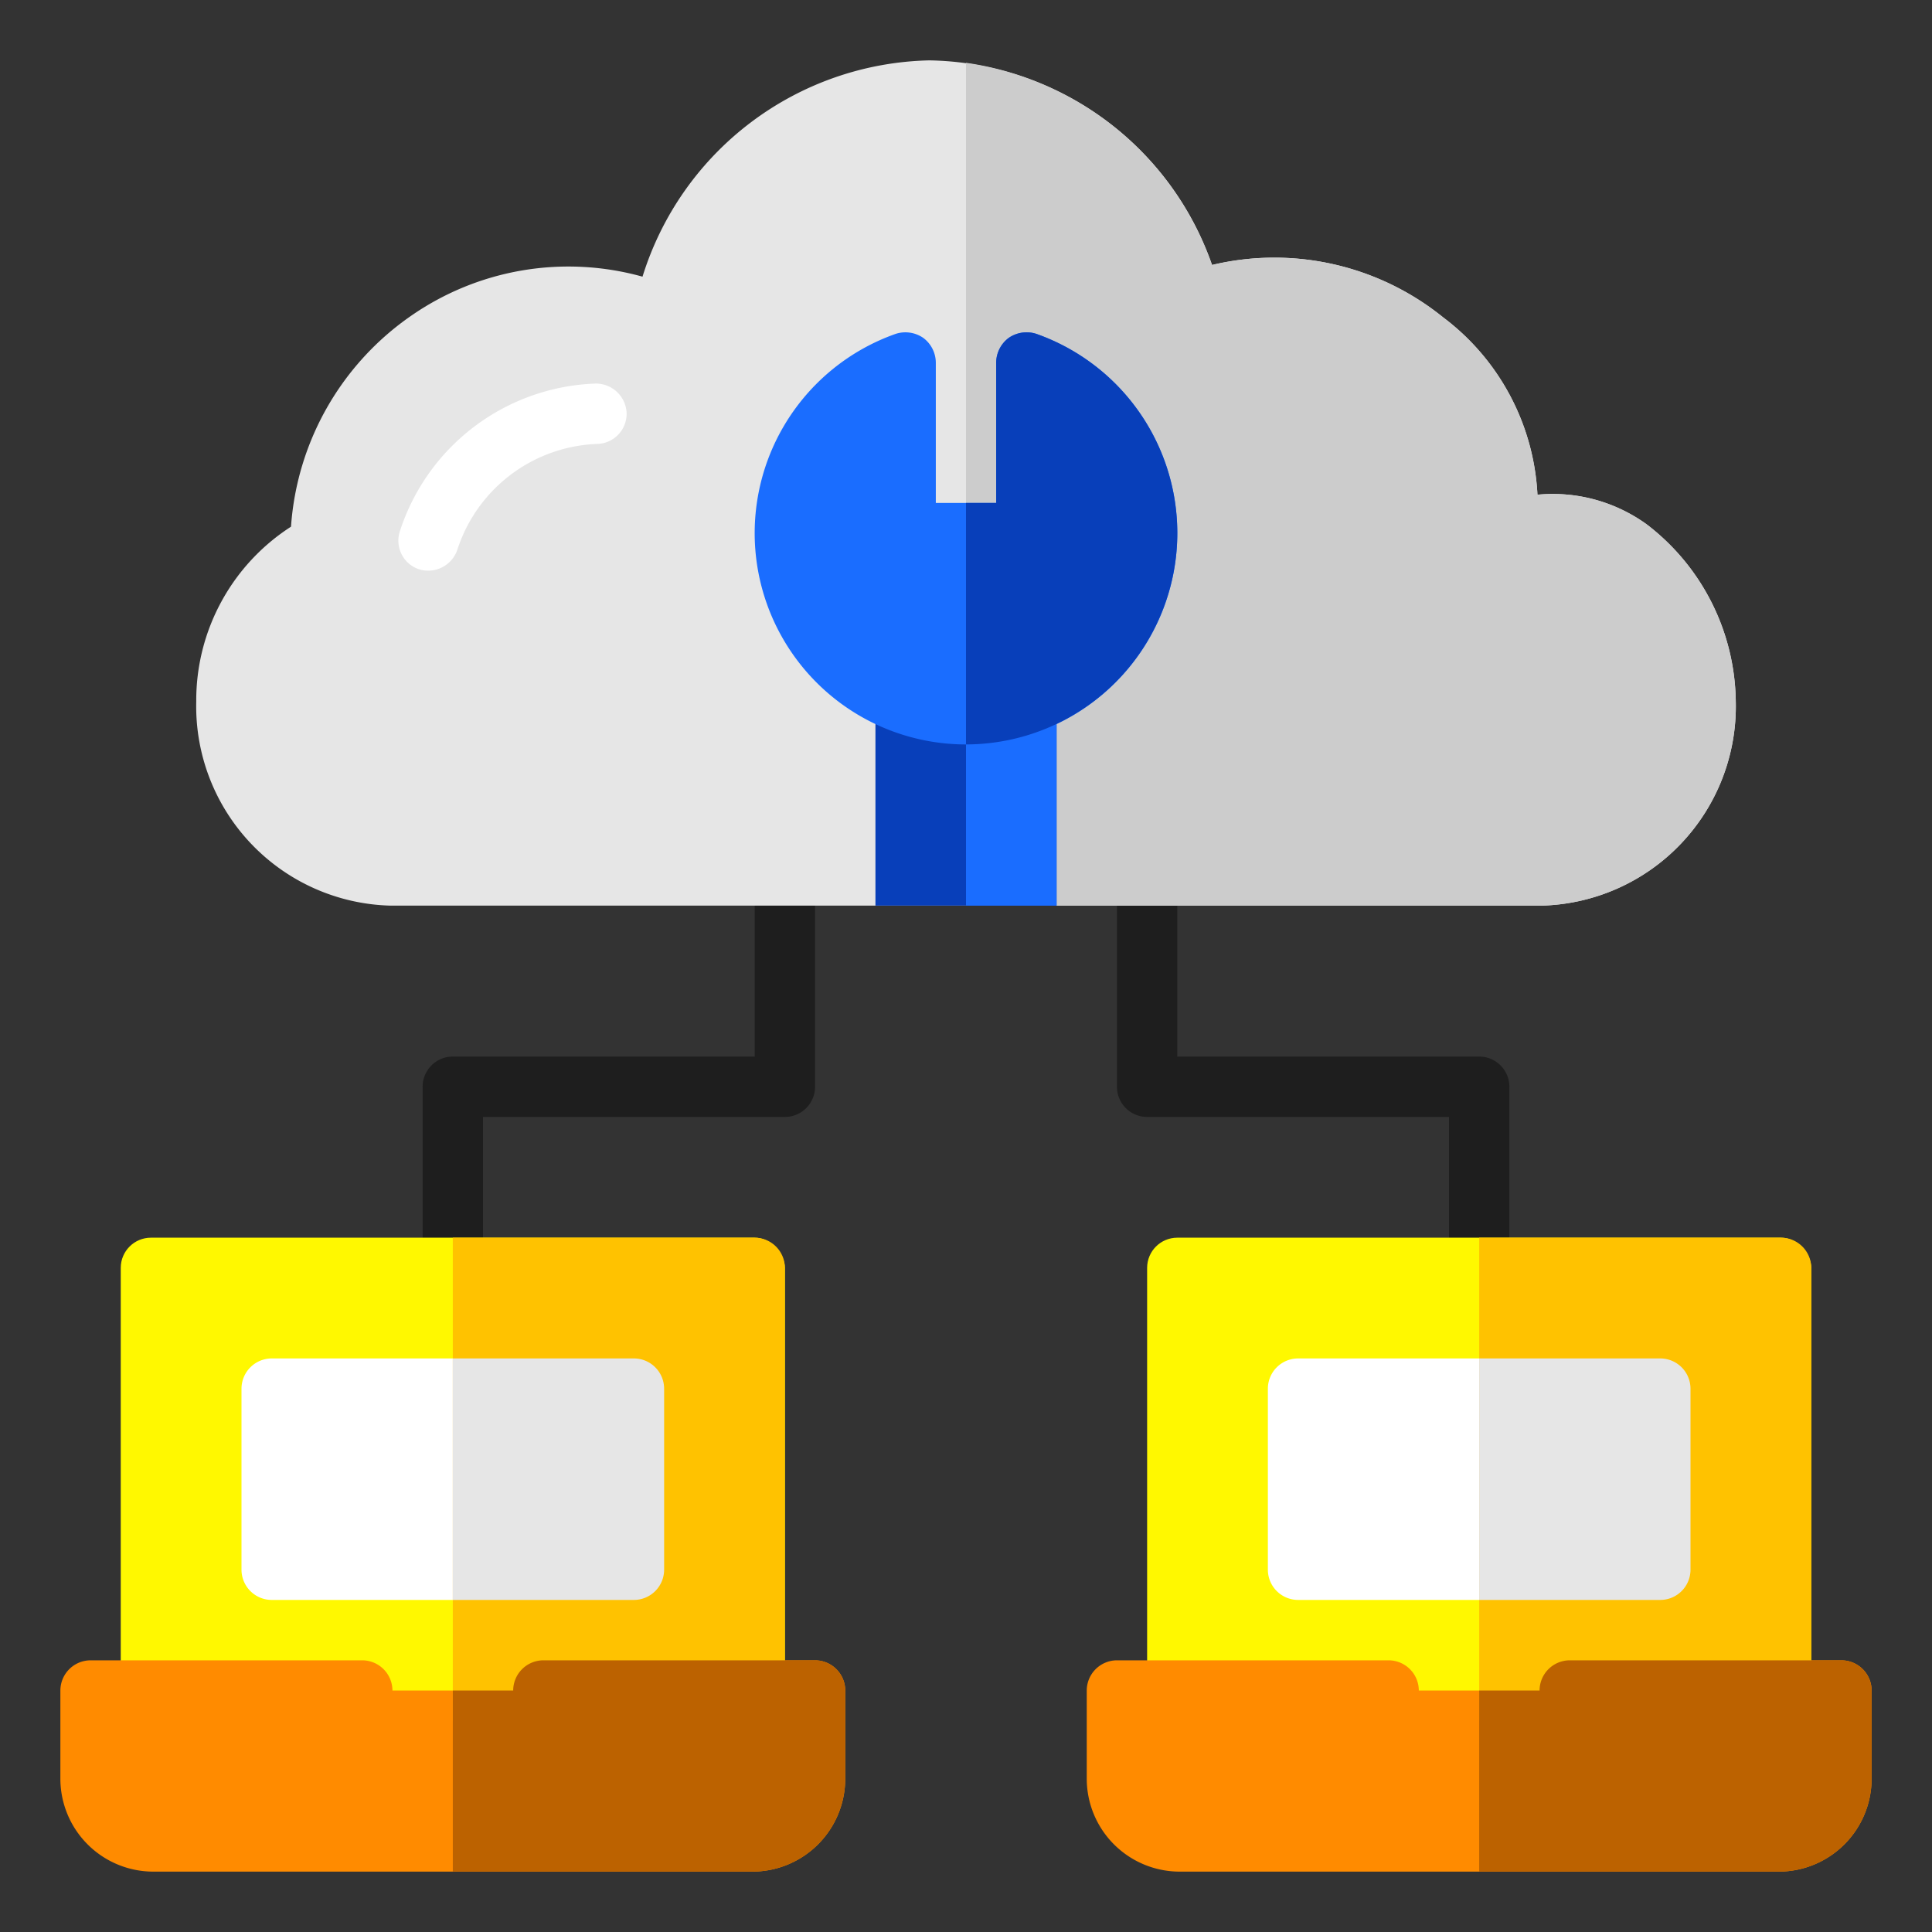
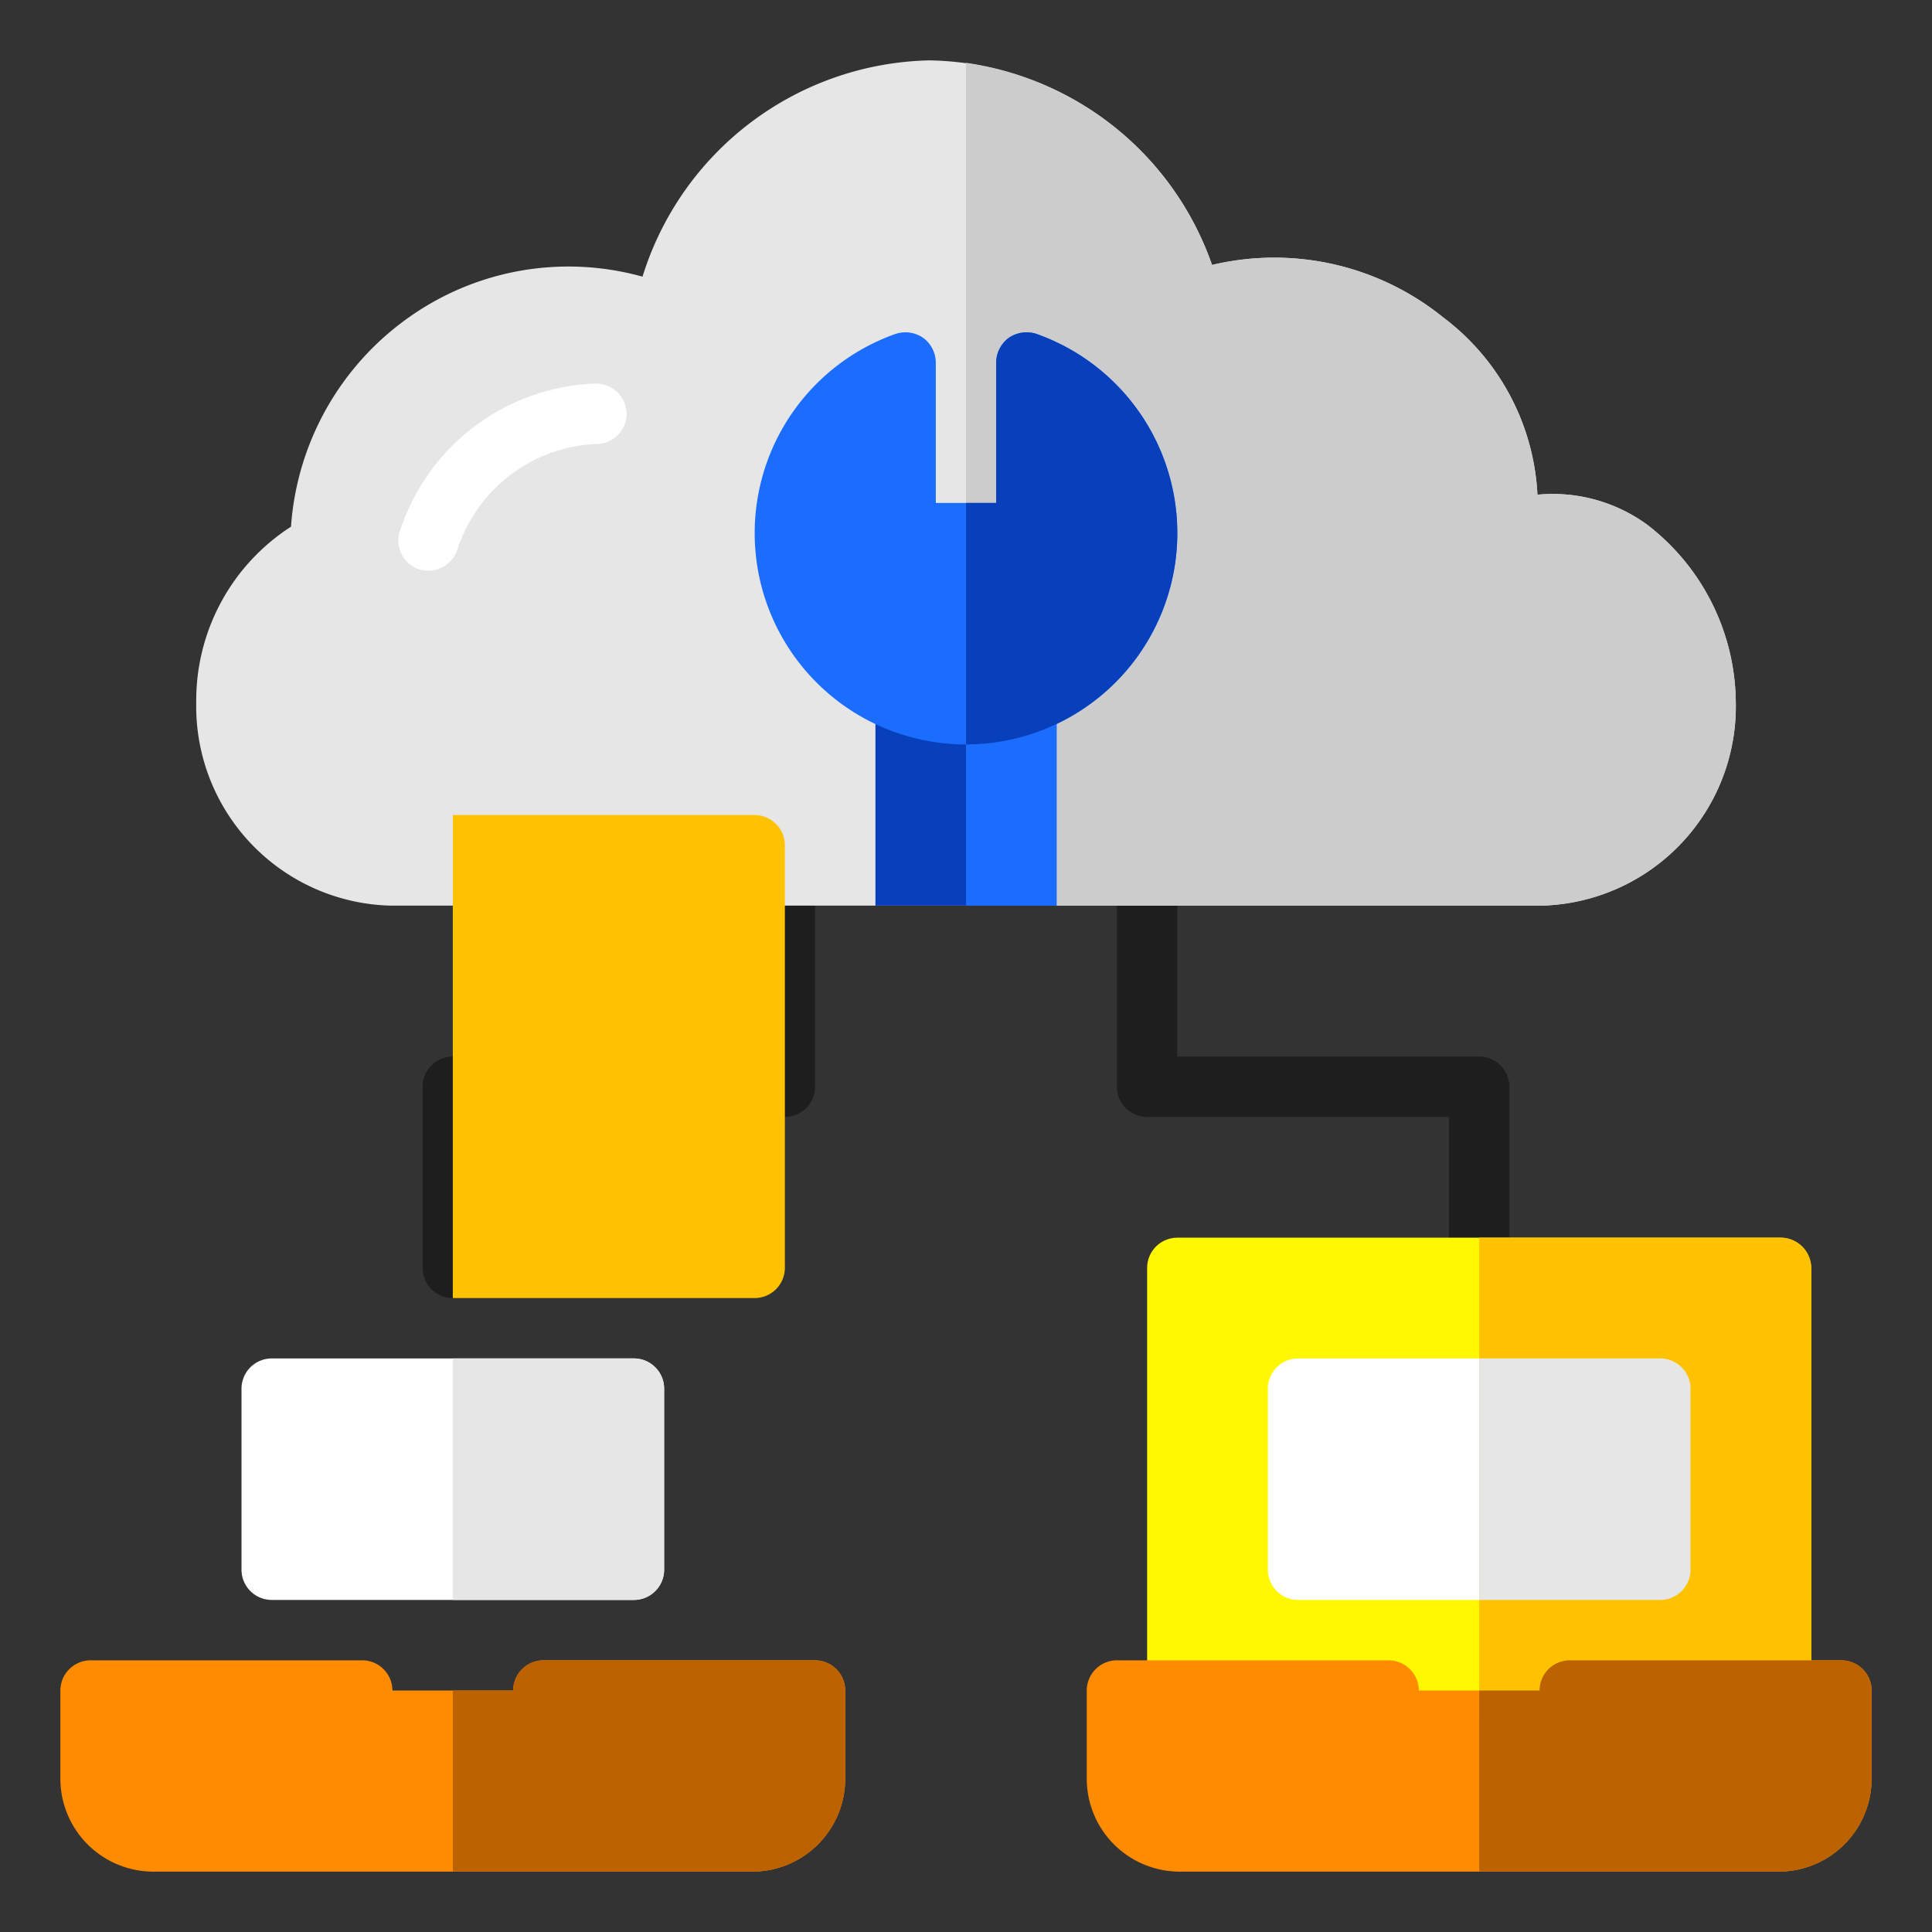
<svg xmlns="http://www.w3.org/2000/svg" height="512" viewBox="0 0 64 64" width="512">
  <rect x="0" y="0" width="64" height="64" fill="#333333" stroke="none" />
  <g id="Cloud_services" data-name="Cloud services">
    <path d="m49 43a1.0 1 0 0 1 -1-1v-5h-10a1.0 1 0 0 1 -1-1v-7a1 1 0 0 1 2 0v6h10a1.0 1 0 0 1 1 1v6a1.0 1 0 0 1 -1 1z" fill="#1e1e1e" />
    <path d="m15 43a1.0 1 0 0 1 -1-1v-6a1.0 1 0 0 1 1-1h10v-6a1 1 0 0 1 2 0v7a1.0 1 0 0 1 -1 1h-10v5a1.0 1 0 0 1 -1 1z" fill="#1e1e1e" />
    <path d="m12.926 30h38.148a6.605 6.605 0 0 0 6.426-6.756 7.482 7.482 0 0 0 -2.949-5.872 5.321 5.321 0 0 0 -3.621-.986 7.842 7.842 0 0 0 -3.128-5.877 8.905 8.905 0 0 0 -7.651-1.733 10.089 10.089 0 0 0 -9.366-6.776 10.181 10.181 0 0 0 -9.501 7.165 9.137 9.137 0 0 0 -7.694 1.316 9.276 9.276 0 0 0 -3.95 6.966 6.842 6.842 0 0 0 -3.139 5.797 6.605 6.605 0 0 0 6.426 6.756z" fill="#e6e6e6" />
-     <rect fill="#fff800" height="16" rx="1" width="22" x="4" y="41" />
    <path d="m27 55h-9a1.003 1.003 0 0 0 -1 1h-4a1.003 1.003 0 0 0 -1-1h-9a1.003 1.003 0 0 0 -1 1v2.92a3.081 3.081 0 0 0 3.08 3.08h19.84a3.081 3.081 0 0 0 3.08-3.08v-2.92a1.003 1.003 0 0 0 -1-1z" fill="#ff8b00" />
    <path d="m21 45h-12a1.003 1.003 0 0 0 -1 1v6a1.003 1.003 0 0 0 1 1h12a1.003 1.003 0 0 0 1-1v-6a1.003 1.003 0 0 0 -1-1z" fill="#fff" />
    <path d="m19.735 12.706a7.072 7.072 0 0 0 -6.487 4.887.999.999 0 0 0 .632 1.265 1.021 1.021 0 0 0 1.265-.632 5.067 5.067 0 0 1 4.634-3.52 1.001 1.001 0 0 0 .979-1.022 1.02 1.02 0 0 0 -1.022-.978z" fill="#fff" />
    <path d="m57.5 23.24a6.604 6.604 0 0 1 -6.43 6.76h-19.07v-27.92a10.166 10.166 0 0 1 8.15 6.7 8.876 8.876 0 0 1 7.65 1.73 7.838 7.838 0 0 1 3.13 5.88 5.3 5.3 0 0 1 3.62.98 7.51 7.51 0 0 1 2.95 5.87z" fill="#ccc" />
-     <path d="m26 42v14a1.003 1.003 0 0 1 -1 1h-10v-16h10a1.003 1.003 0 0 1 1 1z" fill="#ffc200" />
+     <path d="m26 42a1.003 1.003 0 0 1 -1 1h-10v-16h10a1.003 1.003 0 0 1 1 1z" fill="#ffc200" />
    <path d="m22 46v6a1.003 1.003 0 0 1 -1 1h-6v-8h6a1.003 1.003 0 0 1 1 1z" fill="#e6e6e6" />
    <path d="m28 56v2.92a3.081 3.081 0 0 1 -3.08 3.08h-9.92v-6h2a1.003 1.003 0 0 1 1-1h9a1.003 1.003 0 0 1 1 1z" fill="#bc6200" />
    <rect fill="#fff800" height="16" rx="1" width="22" x="38" y="41" />
    <path d="m61 55h-9a1.003 1.003 0 0 0 -1 1h-4a1.003 1.003 0 0 0 -1-1h-9a1.003 1.003 0 0 0 -1 1v2.92a3.081 3.081 0 0 0 3.08 3.08h19.84a3.081 3.081 0 0 0 3.08-3.08v-2.92a1.003 1.003 0 0 0 -1-1z" fill="#ff8b00" />
    <path d="m55 45h-12a1.003 1.003 0 0 0 -1 1v6a1.003 1.003 0 0 0 1 1h12a1.003 1.003 0 0 0 1-1v-6a1.003 1.003 0 0 0 -1-1z" fill="#fff" />
    <path d="m60 42v14a1.003 1.003 0 0 1 -1 1h-10v-16h10a1.003 1.003 0 0 1 1 1z" fill="#ffc200" />
    <path d="m56 46v6a1.003 1.003 0 0 1 -1 1h-6v-8h6a1.003 1.003 0 0 1 1 1z" fill="#e6e6e6" />
    <path d="m62 56v2.92a3.081 3.081 0 0 1 -3.08 3.08h-9.92v-6h2a1.003 1.003 0 0 1 1-1h9a1.003 1.003 0 0 1 1 1z" fill="#bc6200" />
    <path d="m34 22.92h-4a1.003 1.003 0 0 0 -1 1v6.08h6v-6.08a1.003 1.003 0 0 0 -1-1z" fill="#083fba" />
    <path d="m35 23.92v6.08h-3v-7.08h2a1.003 1.003 0 0 1 1 1z" fill="#1a6dff" />
    <path d="m34.33 11.06a1.044 1.044 0 0 0 -.91.13 1.028 1.028 0 0 0 -.42.82v4.65h-2v-4.65a1.028 1.028 0 0 0 -.42-.82 1.044 1.044 0 0 0 -.91-.13 7 7 0 1 0 4.66 0z" fill="#1a6dff" />
    <path d="m39 17.66a7.008 7.008 0 0 1 -7 7v-8h1v-4.65a1.028 1.028 0 0 1 .42-.82 1.044 1.044 0 0 1 .91-.13 7.001 7.001 0 0 1 4.67 6.6z" fill="#083fba" />
  </g>
</svg>